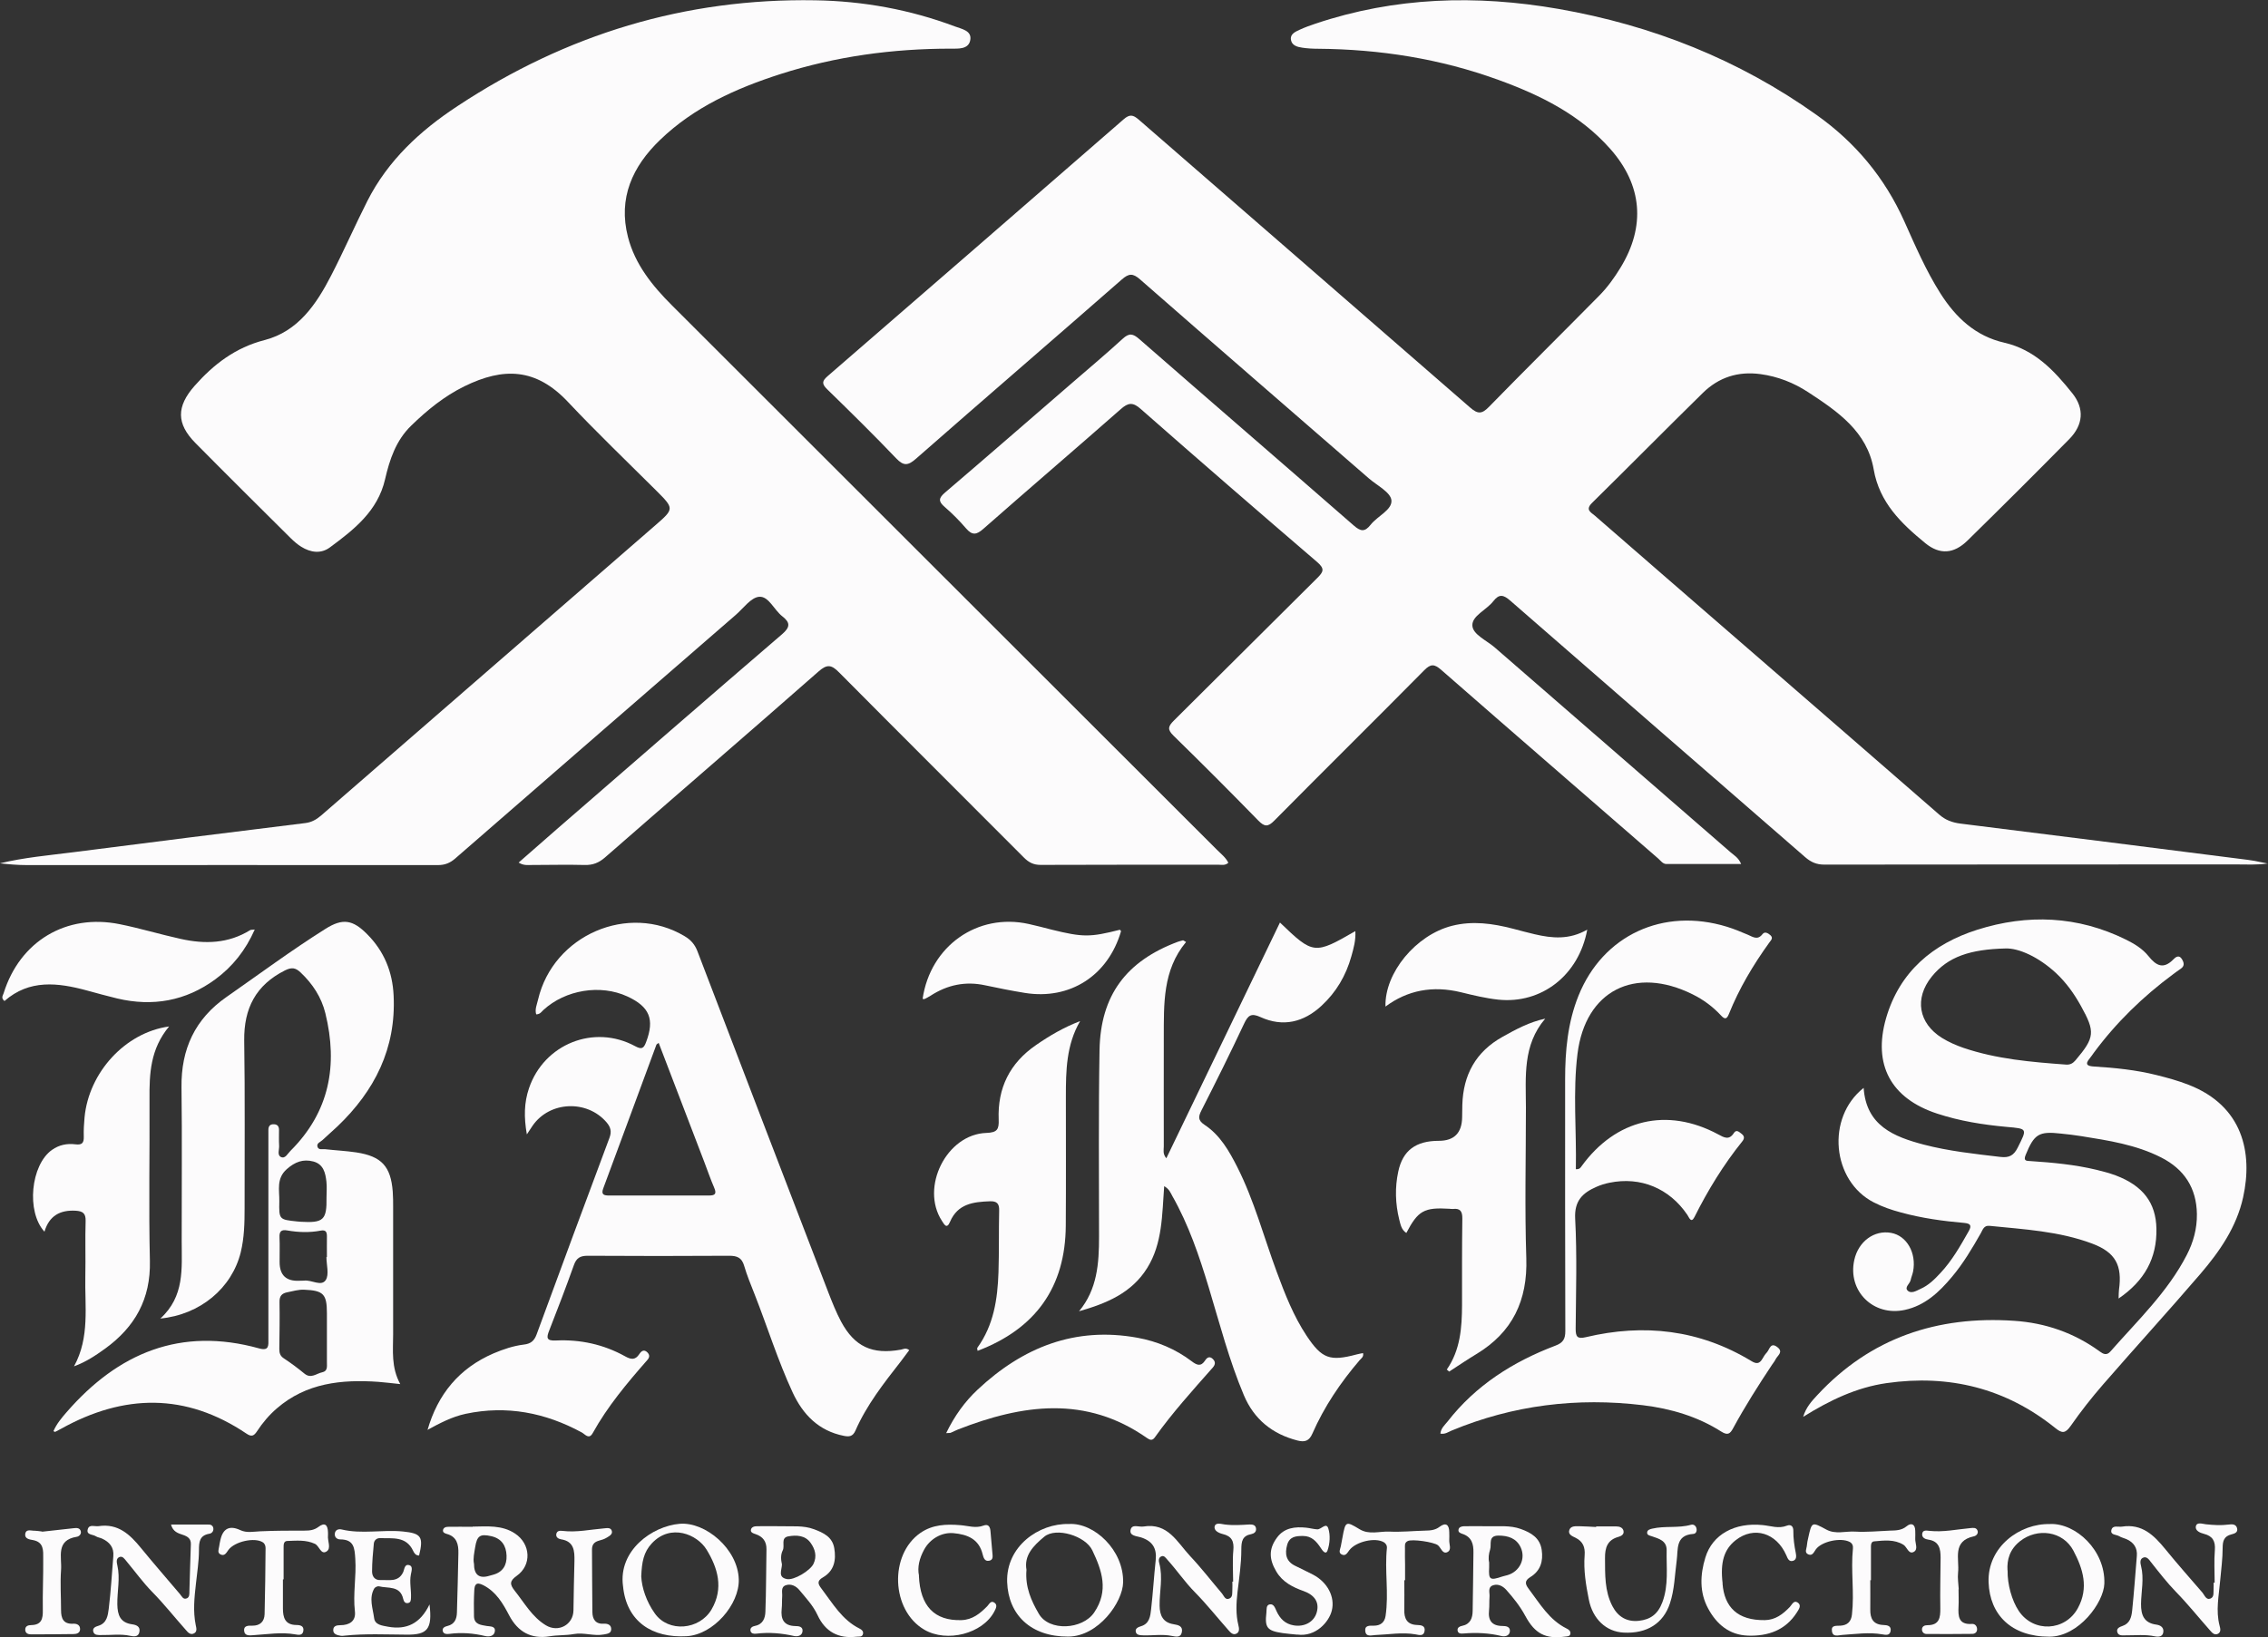
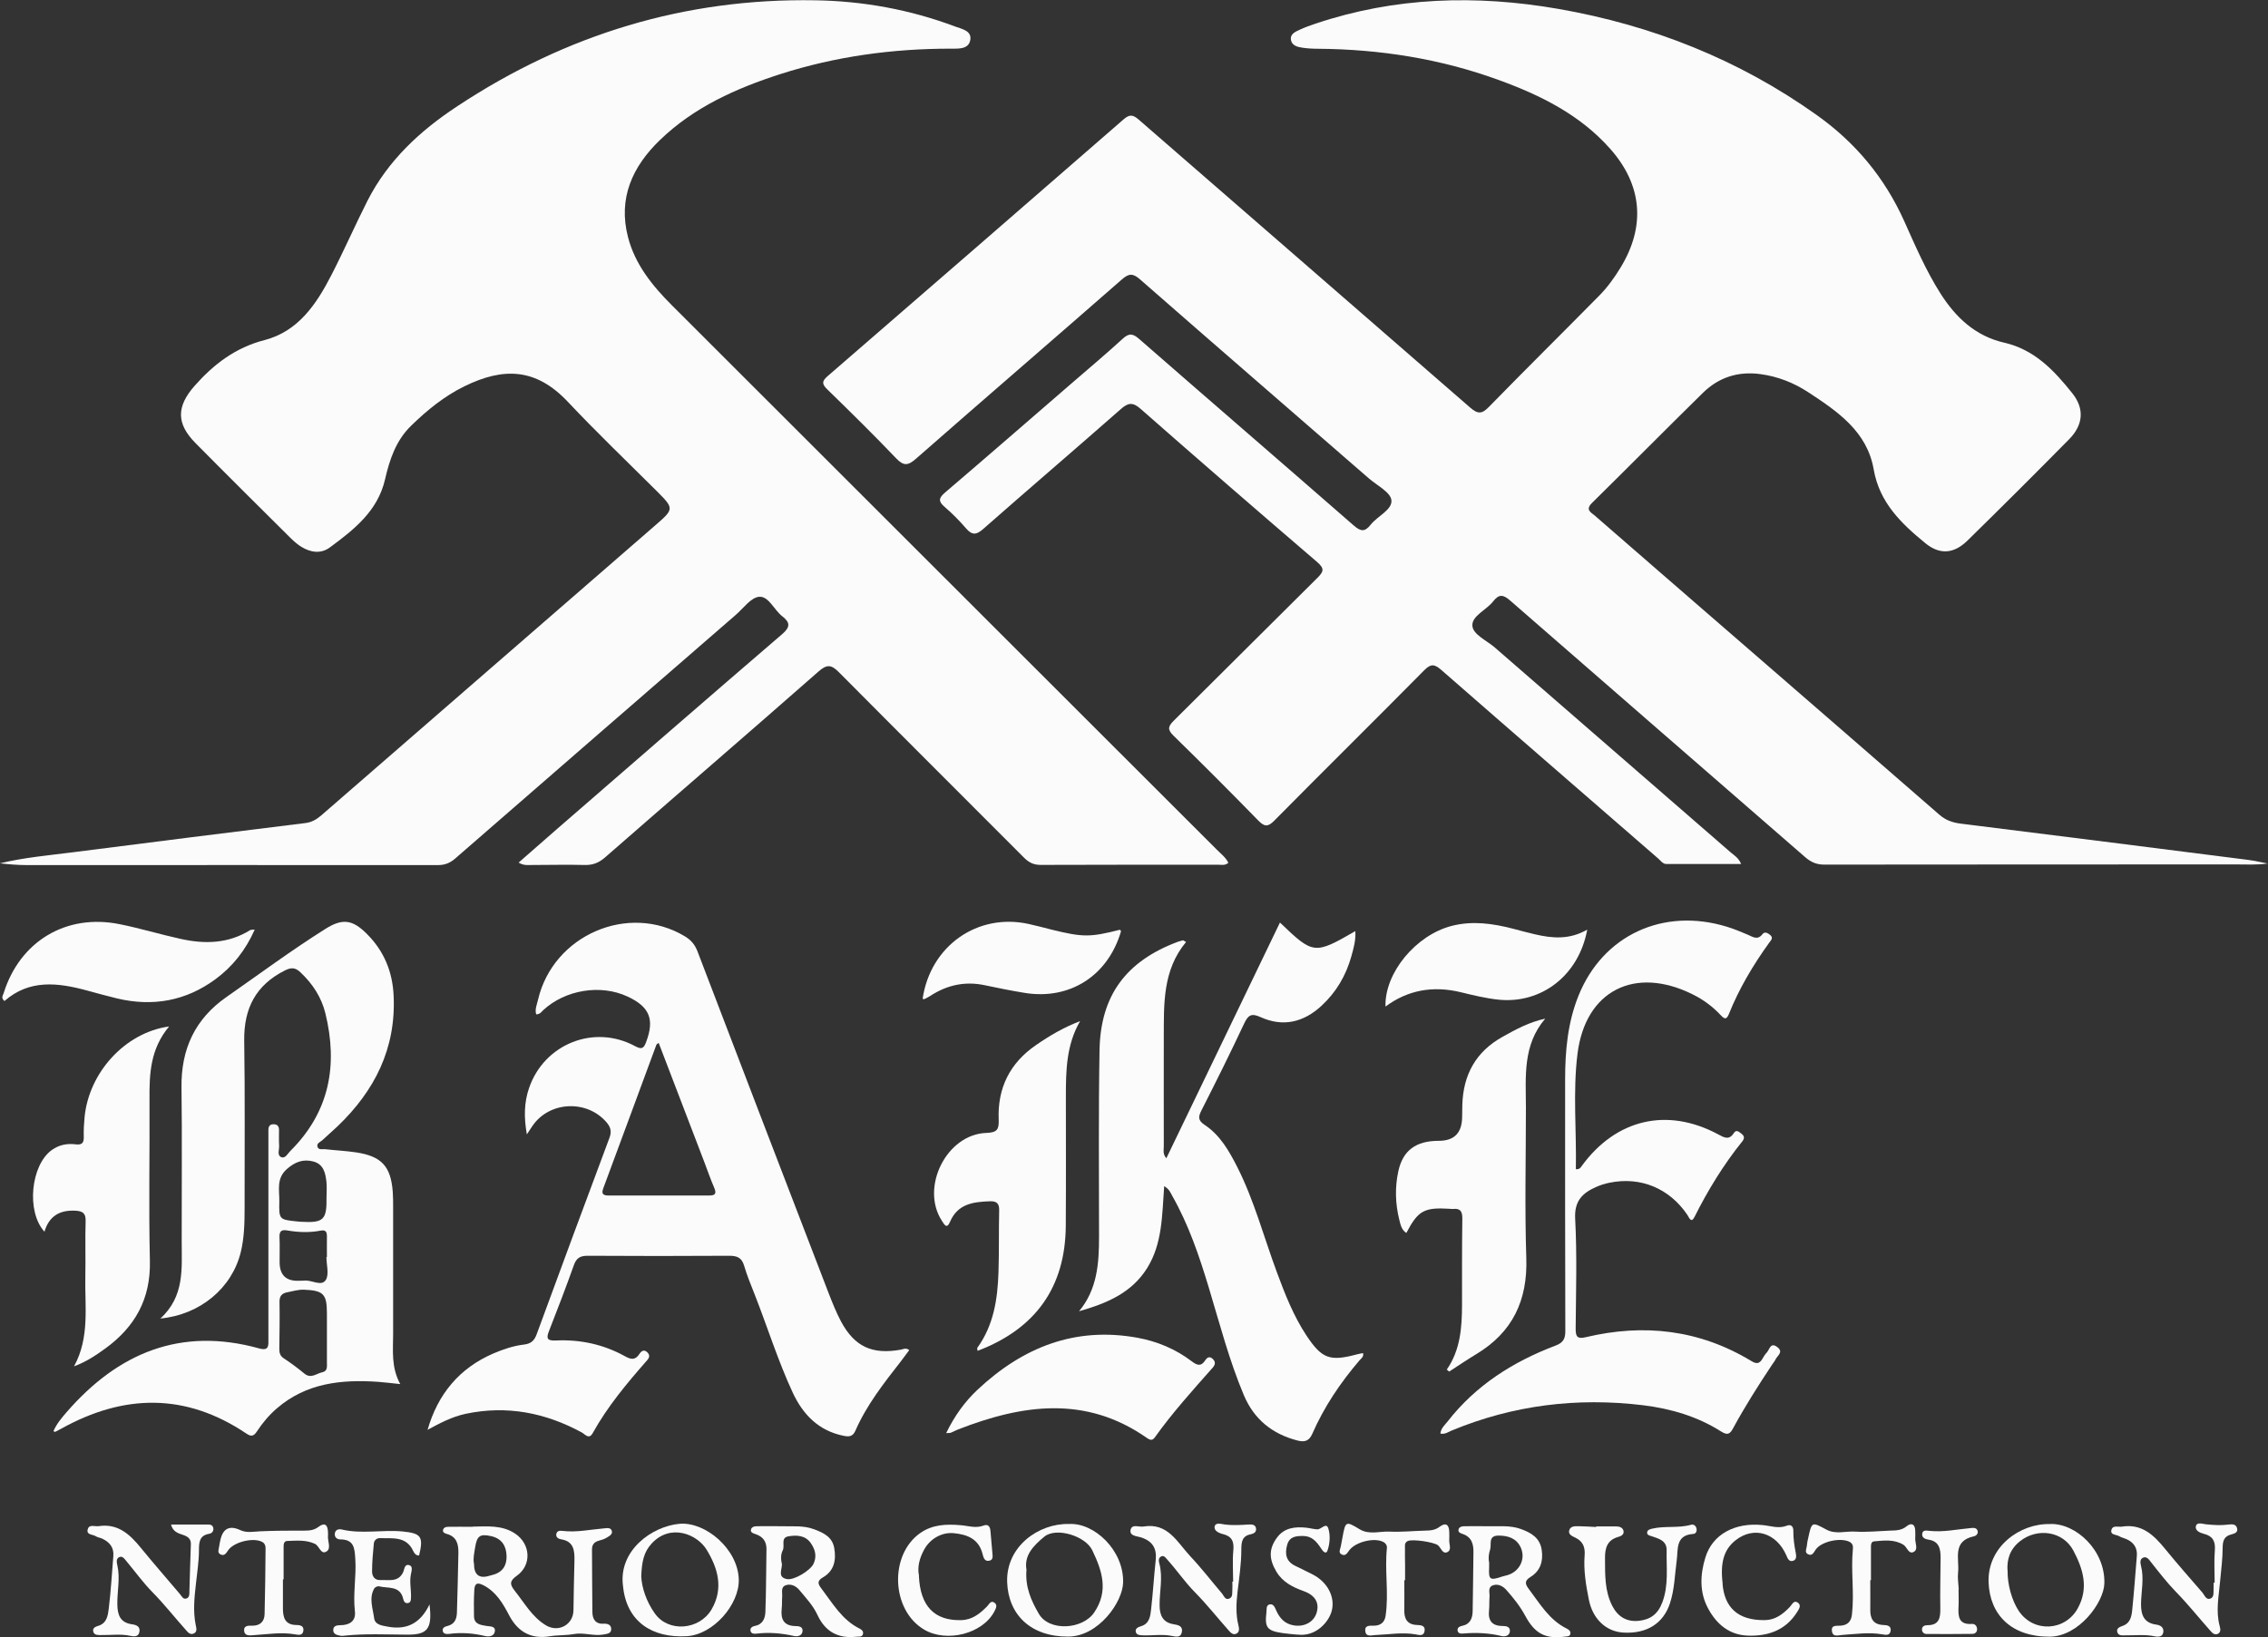
<svg xmlns="http://www.w3.org/2000/svg" id="Layer_2" viewBox="0 0 232.55 167.92">
  <rect x="0" y="0" width="232.55" height="167.92" fill="#333333" stroke="none" />
  <defs>
    <style>.cls-1{fill:#fcfbfc;stroke-width:0px;}</style>
  </defs>
  <g id="Layer_1-2">
    <path class="cls-1" d="m232.55,88.56c-1.11.17-2.22.1-3.33.1-14.06.01-28.12,0-42.17.02-.79,0-1.36-.25-1.95-.76-10.08-8.78-20.17-17.52-30.24-26.31-.7-.61-1.14-.72-1.74.05-.69.9-2.21,1.5-2.15,2.51.05.92,1.48,1.52,2.31,2.25,8.05,7,16.12,14,24.17,21,.36.31.81.55,1.08,1.2-2.64,0-5.15,0-7.66,0-.37,0-.59-.34-.84-.56-7.42-6.45-14.85-12.88-22.25-19.35-.7-.61-1.07-.65-1.75.04-5.1,5.16-10.27,10.26-15.37,15.42-.65.66-1,.64-1.63,0-2.87-2.94-5.77-5.85-8.71-8.72-.65-.64-.54-.96.04-1.54,4.91-4.86,9.79-9.76,14.7-14.62.65-.64.79-.96,0-1.64-6.06-5.2-12.1-10.43-18.09-15.7-.82-.73-1.3-.66-2.07.03-4.67,4.11-9.4,8.15-14.07,12.26-.7.62-1.14.69-1.77-.04-.67-.78-1.41-1.53-2.19-2.2-.68-.58-.63-.92.04-1.49,4.38-3.74,8.72-7.52,13.08-11.29,1.71-1.48,3.45-2.94,5.12-4.47.67-.62,1.06-.54,1.71.03,7.32,6.39,14.67,12.73,21.99,19.12.71.62,1.13.68,1.73-.08.7-.89,2.23-1.53,2.13-2.51-.08-.82-1.48-1.52-2.31-2.24-7.82-6.8-15.66-13.58-23.46-20.41-.74-.65-1.15-.63-1.88.01-7.02,6.15-14.09,12.23-21.1,18.38-.81.71-1.26.77-2.03-.04-2.31-2.42-4.69-4.76-7.08-7.09-.57-.56-.52-.84.05-1.34,10.13-8.77,20.25-17.55,30.36-26.35.61-.53.96-.46,1.53.03,11.32,9.85,22.67,19.68,33.99,29.54.78.68,1.2.68,1.92-.06,3.73-3.82,7.52-7.57,11.27-11.37.87-.87,1.59-1.87,2.23-2.92,2.59-4.24,2.24-8.47-1.06-12.19-3.1-3.5-7.15-5.5-11.44-7.06-5.98-2.18-12.17-3.15-18.52-3.2-.54,0-1.08-.03-1.61-.11-.5-.07-1.06-.22-1.16-.79-.11-.61.44-.84.89-1.05.52-.24,1.07-.44,1.61-.62,8.17-2.75,16.5-2.98,24.91-1.52,9.63,1.68,18.51,5.2,26.5,10.89,3.98,2.83,6.97,6.43,8.97,10.88,1.13,2.52,2.22,5.06,3.71,7.41,1.58,2.49,3.61,4.39,6.56,5.06,3.1.71,5.12,2.87,6.97,5.19,1.26,1.58,1.11,3.24-.31,4.69-3.45,3.5-6.93,6.97-10.44,10.41-1.4,1.37-2.84,1.49-4.34.26-2.45-2.01-4.69-4.15-5.28-7.55-.67-3.89-3.7-5.95-6.71-7.92-1.48-.97-3.12-1.62-4.91-1.86-2.31-.31-4.28.34-5.9,1.93-3.81,3.74-7.56,7.54-11.36,11.28-.72.71-.12.96.29,1.31,4.95,4.31,9.91,8.61,14.87,12.91,6.81,5.91,13.64,11.82,20.44,17.75.64.56,1.32.81,2.16.92,9.83,1.22,19.65,2.47,29.48,3.72.7.09,1.4.26,2.1.39Z" />
    <path class="cls-1" d="m125.95,88.49c-.34.31-.71.2-1.04.2-6.07,0-12.14,0-18.21.02-.72,0-1.21-.25-1.7-.74-6.32-6.34-12.66-12.65-18.96-19-.78-.79-1.23-.88-2.12-.09-7.27,6.39-14.6,12.7-21.89,19.07-.62.54-1.24.79-2.07.77-1.8-.05-3.61,0-5.42,0-.4,0-.84.08-1.36-.25,1.35-1.18,2.64-2.32,3.93-3.44,7.69-6.67,15.36-13.35,23.08-19.98.86-.74.84-1.2.02-1.84-.84-.65-1.39-2.07-2.36-2-.84.06-1.62,1.17-2.4,1.85-9.6,8.33-19.2,16.66-28.78,25-.52.45-1.05.67-1.76.67-14.06-.01-28.12,0-42.17,0-.92,0-1.83-.08-2.75-.18,2.48-.6,5.01-.82,7.53-1.14,7.92-1.02,15.85-2.01,23.78-2.99.65-.08,1.14-.36,1.62-.77,11.42-9.92,22.84-19.84,34.26-29.76,1.97-1.71,1.96-1.72.08-3.6-3.02-3.01-6.1-5.96-9.02-9.06-3.28-3.49-6.61-3.58-10.64-1.6-2.05,1.01-3.81,2.44-5.44,4.03-1.56,1.51-2.21,3.47-2.68,5.51-.75,3.25-3.18,5.15-5.66,6.98-.92.68-1.98.52-2.93-.07-.39-.24-.74-.55-1.07-.87-3.27-3.25-6.54-6.49-9.78-9.77-1.97-1.99-1.95-3.74-.1-5.85,1.97-2.23,4.2-3.94,7.19-4.71,3.43-.89,5.3-3.66,6.82-6.61,1.3-2.52,2.44-5.13,3.72-7.66,2.11-4.16,5.42-7.22,9.26-9.74C58.06,3.52,70.26-.2,83.6.03c4.91.08,9.7.95,14.31,2.68.68.26,1.74.42,1.58,1.38-.16.99-1.24.9-2.01.9-5.95,0-11.79.79-17.47,2.61-4.53,1.46-8.83,3.38-12.32,6.74-2.84,2.73-4.33,5.98-3.3,9.97.72,2.8,2.49,4.99,4.49,6.99,14.61,14.6,29.22,29.2,43.83,43.8,4.02,4.02,8.04,8.03,12.06,12.05.42.42.91.79,1.18,1.34Z" />
-     <path class="cls-1" d="m217.23,133.16c.02-.43.01-.65.04-.87.35-2.51-.35-3.84-2.75-4.74-3.38-1.27-6.97-1.46-10.52-1.82-.58-.06-.69.38-.89.74-.89,1.57-1.81,3.12-2.98,4.51-1.3,1.55-2.75,2.92-4.81,3.37-3.23.71-5.9-1.94-5.19-5.12.42-1.9,2.04-3.09,3.77-2.78,1.61.29,2.62,2.05,2.26,3.96-.06.3-.19.59-.25.88-.08.39-.68.75-.29,1.1.36.33.88,0,1.29-.19.83-.36,1.46-.99,2.06-1.64,1.19-1.27,2.04-2.78,2.89-4.28.34-.59.18-.79-.47-.85-2.18-.19-4.35-.49-6.47-1.07-.97-.26-1.91-.58-2.8-1.04-4.28-2.2-4.91-8.68-1.03-11.74.26,3.88,3.09,5.01,6.17,5.82,2.57.67,5.21.95,7.84,1.26.91.11,1.38-.14,1.79-.96.98-1.96,1.02-1.93-1.15-2.12-2.41-.22-4.8-.6-7.11-1.36-4.73-1.55-6.62-5-5.24-9.79,1.38-4.77,4.81-7.63,9.35-9.07,5.15-1.63,10.3-1.43,15.24,1.01.87.43,1.71.94,2.31,1.69.8,1,1.54,1.39,2.57.33.21-.22.57-.5.86-.02.22.36.31.71-.13,1-.26.17-.5.36-.75.54-3.11,2.3-5.85,4.96-8.15,8.07-.14.19-.26.38-.41.56-.55.65-.24.81.44.85,2.15.13,4.29.35,6.38.87,1.12.28,2.23.58,3.3,1,5.59,2.17,6.6,7,5.6,11.54-.67,3.05-2.41,5.56-4.39,7.87-3.27,3.81-6.66,7.52-9.96,11.32-1.18,1.36-2.3,2.78-3.33,4.26-.55.78-.88.79-1.59.21-5.07-4.08-10.89-5.51-17.28-4.6-3.08.44-5.84,1.76-8.56,3.46.28-.96.87-1.61,1.46-2.24,5.45-5.87,12.3-8.14,20.16-7.61,3.2.21,6.16,1.23,8.78,3.14.37.27.71.45,1.1.01,2.78-3.17,5.87-6.09,7.83-9.9.68-1.31,1.06-2.71,1.04-4.2-.04-2.68-1.3-4.6-3.66-5.8-2.57-1.31-5.39-1.74-8.2-2.19-.68-.11-1.37-.19-2.06-.26-2.29-.26-2.76.04-3.64,2.19-.27.66.13.6.52.63,2.26.15,4.52.36,6.73.89.67.16,1.34.34,1.99.58,2.78,1.05,4.12,2.8,4.17,5.46.06,3.03-1.22,5.35-3.87,7.16Zm-11.58-35.88c-3.63.09-5.91.83-7.58,2.89-1.8,2.23-1.36,4.79,1.06,6.29.68.42,1.43.75,2.18,1.01,3.41,1.16,6.97,1.46,10.53,1.72.43.03.71-.13.98-.45,1.97-2.33,2.03-2.9.55-5.56-.69-1.25-1.51-2.4-2.56-3.38-1.76-1.63-3.8-2.57-5.18-2.52Z" />
    <path class="cls-1" d="m43.83,146.69c1.05-3.68,3.25-6.36,6.78-7.88.99-.42,2.02-.77,3.09-.9.7-.08,1.07-.36,1.32-1.04,2.47-6.74,4.97-13.47,7.48-20.19.23-.63.11-1.08-.31-1.57-2.01-2.34-5.84-2.17-7.58.35-.15.22-.29.44-.59.89-.31-1.78-.28-3.26.22-4.73,1.54-4.54,6.66-6.6,10.88-4.32.67.36.88.25,1.13-.42.88-2.33.37-3.62-1.93-4.68-2.75-1.27-6.35-.68-8.6,1.39-.19.17-.32.44-.74.45-.16-.52.08-1.02.19-1.51,1.55-6.63,9.28-9.96,15.04-6.5.62.37,1.03.83,1.3,1.53,4.46,11.69,8.95,23.36,13.44,35.04.39,1,.79,2.01,1.29,2.95,1.39,2.58,3.2,3.41,6.13,2.88.25-.04.5-.24.86.05-.29.38-.57.77-.86,1.15-1.75,2.24-3.51,4.48-4.66,7.11-.27.61-.65.64-1.19.53-2.57-.51-4.19-2.18-5.24-4.44-1.52-3.28-2.59-6.73-3.91-10.09-.38-.96-.78-1.93-1.07-2.92-.24-.82-.71-1.02-1.52-1.02-4.84.03-9.68.03-14.52,0-.78,0-1.16.23-1.42.97-.8,2.24-1.65,4.46-2.52,6.68-.3.75-.31,1.09.68,1.04,2.5-.12,4.89.4,7.09,1.62.59.33,1.04.42,1.46-.22.2-.31.48-.54.84-.17.27.28.2.54-.04.8-2.05,2.34-4.05,4.72-5.57,7.46-.39.71-.78.13-1.13-.06-3.74-2.03-7.69-2.8-11.9-1.91-1.41.3-2.65.96-3.94,1.66Zm23.72-39.73c-.18.13-.23.15-.24.18-1.82,4.92-3.63,9.84-5.46,14.76-.23.62.07.72.59.72,3.41,0,6.82-.01,10.23,0,.63,0,.84-.15.56-.8-.38-.88-.69-1.79-1.03-2.68-1.54-4.04-3.09-8.08-4.66-12.17Z" />
    <path class="cls-1" d="m16.43,135.25c2.52-2.29,2.2-5.15,2.2-7.95-.01-5.26.05-10.52-.02-15.78-.05-3.91,1.38-7.01,4.61-9.26,3.37-2.35,6.67-4.8,10.15-6.99,1.76-1.11,2.8-.95,4.28.55,1.73,1.74,2.6,3.85,2.71,6.3.26,5.41-1.94,9.76-5.76,13.41-.5.48-1.03.92-1.53,1.4-.21.2-.62.31-.52.68.11.38.52.23.79.26,1.07.12,2.15.17,3.21.33,2.58.4,3.52,1.43,3.72,4.02.04.54.04,1.07.04,1.61,0,4.34,0,8.68,0,13.01,0,1.67-.22,3.38.73,5.12-.89-.09-1.57-.18-2.25-.23-3.77-.26-7.38.11-10.4,2.72-.79.68-1.46,1.47-2.03,2.34-.31.47-.55.62-1.09.25-6.22-4.19-12.57-4.08-19-.5-.2.11-.4.21-.61.32-.02.01-.07-.02-.18-.07.32-.75.84-1.36,1.35-1.95,5.28-6.08,11.7-8.77,19.74-6.54,1.06.3.95-.35.95-.98,0-6.87,0-13.74,0-20.62,0-.27,0-.54,0-.81,0-.35.14-.59.54-.58.38,0,.55.21.55.58,0,.54-.02,1.08.01,1.61.03.4-.23.97.19,1.17.44.21.69-.36.97-.63,4.01-3.99,4.89-8.79,3.58-14.12-.4-1.63-1.3-3.01-2.54-4.18-.52-.49-.91-.55-1.6-.21-2.99,1.5-4.22,3.89-4.18,7.19.09,5.72.03,11.44.04,17.16,0,1.54-.03,3.07-.4,4.58-.91,3.65-4.14,6.39-8.27,6.78Zm17.09,1.52c0-.69,0-1.38,0-2.07,0-1.97-.35-2.34-2.35-2.42-.58-.02-1.13.15-1.69.26-.58.11-.83.38-.82,1,.03,1.61,0,3.21-.02,4.82,0,.41.08.71.46.96.73.48,1.44,1.01,2.12,1.57.68.55,1.23-.02,1.82-.14.57-.12.48-.6.48-1.02,0-1,0-1.99,0-2.99Zm-.04-13.96c0-.54.05-1.08-.01-1.61-.1-.9-.3-1.79-1.34-2.07-1.05-.28-1.89.05-2.72.78-1.1.97-.75,2.17-.77,3.3-.04,1.88-.01,1.88,1.83,2.07.11.01.23.02.34.03,2.36.14,2.71-.17,2.67-2.51Zm-.01,6.12s.03,0,.05,0c0-.69-.01-1.38,0-2.07.01-.46-.08-.75-.64-.64-1.14.22-2.3.18-3.43-.02-.63-.11-.82.12-.79.72.04.84,0,1.69.01,2.53q0,2.02,2.04,1.91c.15,0,.31,0,.46-.01.77-.11,1.77.64,2.23-.06.37-.57.07-1.56.07-2.36Z" />
    <path class="cls-1" d="m121.61,96.62c-2.41,2.9-2.27,6.36-2.28,9.79-.01,3.72,0,7.45,0,11.17,0,.36-.13.76.26,1.22,1.98-4.1,3.91-8.12,5.85-12.14,1.93-4,3.86-8,5.8-12.04,3.42,3.29,3.54,3.3,7.73.88.06.94-.18,1.77-.41,2.59-.55,1.97-1.55,3.67-3.05,5.06-1.83,1.7-3.95,2.22-6.26,1.17-.96-.44-1.28-.19-1.69.68-1.4,2.99-2.87,5.94-4.37,8.89-.33.65-.37,1.02.32,1.48,1.59,1.05,2.51,2.67,3.35,4.32,1.74,3.44,2.72,7.17,4.05,10.76.84,2.27,1.72,4.53,3.06,6.55,1.57,2.36,2.39,2.65,5.13,1.92.21-.06.43-.09.66-.14.09.4-.19.54-.35.73-1.96,2.29-3.63,4.76-4.84,7.52-.33.76-.77.91-1.52.72-2.59-.66-4.47-2.18-5.51-4.65-1.51-3.58-2.48-7.34-3.6-11.05-.98-3.24-2.06-6.43-3.74-9.39-.18-.32-.3-.7-.83-1-.22,2.95-.17,5.87-1.74,8.39-1.6,2.58-4.19,3.64-6.99,4.44,1.88-2.26,2.05-4.93,2.05-7.65,0-6.37-.06-12.75.05-19.12.1-5.64,2.74-9.15,8.04-11.13.17-.06.36-.1.53-.15.09.05.17.1.26.15Z" />
    <path class="cls-1" d="m161.54,119.92c.44.03.52-.16.63-.31,3.51-4.83,8.76-6.07,13.99-3.27.63.34,1.13.64,1.63-.14.25-.38.52-.11.77.08.31.23.33.48.09.78-1.93,2.4-3.53,5.01-4.91,7.77-.35.69-.56.01-.73-.23-1.84-2.72-4.8-3.95-7.99-3.29-.45.09-.9.23-1.31.41-1.42.62-2.3,1.42-2.2,3.28.2,3.75.08,7.52.05,11.28,0,.81.16,1.08,1.04.87,5.97-1.42,11.67-.77,16.98,2.45.51.31.82.29,1.12-.22.13-.23.28-.47.46-.66.29-.31.37-1.1,1.08-.55.66.5.01.86-.18,1.25-.1.21-.25.38-.38.58-1.4,2.11-2.76,4.25-3.97,6.48-.32.6-.57.76-1.22.35-2.44-1.55-5.16-2.35-8.01-2.7-6.77-.82-13.33-.02-19.64,2.6-.34.14-.66.4-1.15.31.05-.54.44-.87.73-1.23,2.89-3.72,6.71-6.14,11.06-7.79.8-.3,1.02-.69,1.02-1.5-.03-8.6-.02-17.2-.02-25.8,0-2.94.26-5.83,1.37-8.59,2.5-6.21,8.68-9.08,15.21-7.08.73.22,1.44.52,2.15.82.52.22,1,.6,1.51-.06.24-.31.58-.09.81.11.34.31.02.55-.14.79-1.64,2.28-3.07,4.68-4.12,7.3-.21.52-.41.57-.79.16-.84-.91-1.82-1.64-2.94-2.19-5.91-2.93-10.98-.39-11.79,6.1-.49,3.92-.09,7.89-.17,11.86Z" />
    <path class="cls-1" d="m148.34,140.48c1.4-2.01,1.56-4.3,1.57-6.62,0-2.96-.01-5.91.03-8.87.01-.75-.22-1.08-.97-.99-.11.01-.23-.01-.34-.02-2.61-.16-3.23.19-4.43,2.48-.51-.32-.6-.88-.73-1.38-.4-1.62-.45-3.28-.1-4.91.46-2.18,1.81-3.16,4.16-3.16q2.36,0,2.39-2.42c0-.42.01-.84.02-1.27.09-3.08,1.38-5.45,4.13-6.98,1.36-.76,2.73-1.51,4.37-1.86-2.33,2.72-1.99,5.96-1.98,9.13,0,5.15-.13,10.3.04,15.44.14,4.33-1.41,7.6-5.13,9.84-.94.57-1.86,1.19-2.78,1.79-.08-.07-.15-.14-.23-.2Z" />
    <path class="cls-1" d="m110.74,104.75c-1.41,2.43-1.45,5.07-1.45,7.73,0,4.41.02,8.83-.01,13.24-.04,6.27-3.07,10.56-9.04,12.83-.01-.11-.07-.25-.03-.31,1.68-2.32,2.08-5,2.17-7.75.07-2.11.02-4.22.07-6.33.02-.7-.23-.97-.93-.95-1.71.06-3.32.25-4.11,2.11-.34.81-.61.23-.83-.1-2.24-3.44.48-8.89,4.56-9.02,1.11-.04,1.3-.36,1.26-1.37-.13-3.23,1.14-5.8,3.84-7.65,1.39-.96,2.84-1.81,4.49-2.44Z" />
    <path class="cls-1" d="m17.34,105.28c-1.93,2.31-2.03,4.85-2.01,7.46.03,5.53-.09,11.05.04,16.58.09,3.91-1.53,6.79-4.6,9.01-.98.71-1.98,1.37-3.18,1.81,1.64-2.98,1.09-6.17,1.16-9.28.04-1.88-.03-3.76.03-5.64.02-.77-.29-.99-.99-1.04-1.62-.1-2.75.51-3.23,2.15-1.89-2.06-1.4-6.86.77-8.39.73-.52,1.56-.68,2.41-.57.71.09.87-.18.85-.81-.02-.65.02-1.31.08-1.95.43-4.59,4.15-8.71,8.67-9.33Z" />
    <path class="cls-1" d="m97.02,146.98c.86-1.77,1.91-3.22,3.22-4.45,4.63-4.34,9.99-6.49,16.4-5.32,2.02.37,3.9,1.16,5.55,2.41.55.42.96.57,1.39-.1.18-.28.44-.45.76-.15.31.29.29.58.01.9-2.06,2.33-4.14,4.63-5.95,7.17-.24.33-.48.27-.78.06-6.28-4.41-12.8-3.46-19.4-.88-.25.1-.49.23-.73.33-.06.03-.15.02-.48.04Z" />
    <path class="cls-1" d="m26.12,95.34c-.94,2.13-2.28,3.81-4.05,5.11-3.03,2.22-6.41,2.82-10.05,1.96-1.04-.25-2.08-.54-3.11-.82-2.98-.81-5.9-1.16-8.45,1.08-.39-.31-.16-.57-.09-.79,1.66-5.34,6.42-8.2,11.9-7.09,2.1.42,4.16,1.05,6.26,1.51,2.47.55,4.88.49,7.12-.9.08-.05.21-.03.47-.06Z" />
    <path class="cls-1" d="m162.75,95.34c-.86,4.7-4.7,7.65-9.12,7.19-1.3-.14-2.57-.45-3.84-.76q-4.34-1.05-7.73,1.47c-.1-3.46,3.12-7.34,6.81-8.28,2.12-.54,4.19-.24,6.25.29.74.19,1.48.4,2.23.57,1.79.42,3.57.59,5.41-.48Z" />
    <path class="cls-1" d="m94.6,102.45c.79-5.43,5.63-8.84,10.88-7.68.79.17,1.56.38,2.35.58,3.21.79,3.94.79,7,.01.04.06.13.13.11.17-1.33,4.54-5.23,7.05-9.85,6.31-1.36-.22-2.72-.49-4.07-.78-2.03-.44-3.88-.05-5.61,1.07-.19.12-.4.23-.6.33-.06.03-.14,0-.21-.01Z" />
    <path class="cls-1" d="m48.46,156.58c1.49-.02,3.01-.18,4.35.71,1.6,1.06,1.74,3.23.17,4.34-.75.53-.71.88-.21,1.52,1,1.25,1.78,2.69,3.2,3.55,1.29.78,2.81-.06,2.83-1.53.02-1.68.06-3.37.1-5.05.02-1.05-.03-2.03-1.38-2.24-.25-.04-.54-.2-.48-.54.07-.36.39-.35.65-.32,1.43.17,2.83-.14,4.24-.26.29-.02.68-.12.8.25.11.36-.26.54-.5.69-.25.16-.55.25-.85.33-.48.14-.69.43-.68.92.02,2.13.01,4.26.04,6.4.01.74.33,1.25,1.2,1.19.36-.02.73.11.73.55,0,.46-.41.48-.75.55-1.03.2-2.04-.23-3.09-.04-.81.15-1.65.09-2.48.23-1.86.3-3.24-.42-4.15-2.16-.63-1.2-1.32-2.4-2.64-3.08-.76-.39-.9-.03-.93.53-.05.88-.05,1.77-.03,2.65.02.85.69.89,1.3,1,.36.06.91,0,.84.54-.06.52-.6.59-1.01.49-1.21-.29-2.42-.38-3.65-.22-.25.03-.6.04-.68-.28-.09-.34.23-.47.48-.53.74-.18.95-.72.97-1.38.06-2.03.11-4.06.15-6.08.02-.89-.15-1.7-1.19-1.98-.18-.05-.41-.14-.39-.36.02-.27.28-.37.5-.37.84-.02,1.68,0,2.53,0Zm.14,3.77q-.01,1.78,1.62,1.26c.11-.03.22-.06.33-.09,1.01-.27,1.43-.99,1.39-1.97-.04-1.02-.51-1.75-1.57-1.99-1.15-.26-1.46-.04-1.65,1.14-.09.57-.22,1.13-.13,1.64Z" />
    <path class="cls-1" d="m126.44,162.22c0-1.07-.08-2.15.02-3.2.09-.93-.16-1.46-1.09-1.68-.4-.1-.94-.35-.82-.8.11-.42.68-.22,1.03-.18.85.11,1.68.05,2.53,0,.32-.01.65.04.68.44.03.32-.2.49-.49.55-.92.17-1.02.74-1.02,1.59,0,1.45-.22,2.9-.39,4.34-.13,1.15-.19,2.28.09,3.42.07.28.14.66-.17.84-.38.22-.65-.11-.87-.36-1.14-1.29-2.22-2.65-3.42-3.87-1.03-1.04-1.84-2.25-2.81-3.32-.17-.18-.34-.5-.65-.35-.29.13-.26.48-.19.71.39,1.45.01,2.89.03,4.34.01,1,.35,1.73,1.43,1.9.49.08.98.19.85.82-.12.6-.63.45-1.03.38-.99-.2-1.99-.02-2.98-.06-.3-.01-.68-.03-.72-.41-.04-.31.27-.44.53-.52.89-.26.97-1.04,1.05-1.75.19-1.67.29-3.36.47-5.03.13-1.22-.33-1.96-1.52-2.34-.39-.13-1.21-.13-1.05-.79.15-.61.86-.24,1.32-.32,2.5-.42,3.46,1.62,4.78,3.03,1.15,1.22,2.18,2.56,3.27,3.84.2.24.33.72.77.51.36-.17.26-.6.29-.93.02-.27,0-.54,0-.8.03,0,.06,0,.09,0Z" />
    <path class="cls-1" d="m17.55,156.37c1.33,0,2.61-.01,3.89,0,.24,0,.44.17.44.45,0,.26-.17.45-.41.49-1.01.17-1.07.83-1.07,1.7,0,1.14-.19,2.29-.31,3.43-.16,1.41-.31,2.82-.02,4.24.06.28.17.66-.16.84-.39.22-.66-.11-.87-.36-1.15-1.29-2.22-2.65-3.43-3.88-.97-.99-1.77-2.11-2.65-3.16-.18-.21-.39-.57-.74-.41-.34.16-.25.56-.19.83.31,1.34-.02,2.68,0,4.01.02,1.11.3,1.88,1.52,2.05.45.06.86.24.74.8-.11.51-.56.46-.94.38-.99-.22-1.99-.06-2.99-.08-.3,0-.68.03-.79-.33-.12-.4.23-.53.52-.62.88-.27.97-1.07,1.06-1.75.22-1.79.32-3.59.47-5.39.08-.9-.39-1.45-1.15-1.8-.21-.1-.46-.12-.64-.24-.31-.21-1.01-.12-.83-.73.15-.53.72-.25,1.11-.31,2-.3,3.22.86,4.35,2.25,1.31,1.6,2.67,3.16,4,4.73.19.23.33.59.71.42.27-.12.25-.46.25-.72.05-1.61.09-3.22.15-4.82.02-.58-.33-.8-.8-.96-.5-.17-1.04-.31-1.24-1.08Z" />
    <path class="cls-1" d="m80.05,156.54c1.15.04,2.31-.11,3.42.31.96.36,1.87.78,2.07,1.93.21,1.22,0,2.33-1.15,3-.65.37-.52.69-.16,1.16,1.15,1.51,2.11,3.21,3.91,4.1.21.1.41.28.35.54-.08.36-.41.26-.66.29-1.86.22-3.21-.5-4-2.21-.46-.99-1.2-1.77-1.88-2.59-.32-.38-.82-.65-1.34-.49-.6.18-.37.75-.41,1.18-.03.42,0,.84-.05,1.26-.11,1.05.21,1.73,1.39,1.76.34,0,.78.04.75.5-.03.49-.49.6-.87.52-1.28-.29-2.57-.4-3.88-.24-.22.03-.51,0-.58-.26-.09-.34.2-.49.46-.54.81-.16,1.04-.8,1.06-1.45.08-2.13.07-4.27.11-6.41.01-.8-.37-1.3-1.12-1.55-.22-.07-.51-.16-.48-.42.04-.31.35-.39.62-.39.8-.02,1.61,0,2.41,0Zm.13,3.89c-.01.61-.46,1.34.5,1.53.73.15,2.4-.87,2.73-1.56.38-.79.16-1.52-.29-2.15-.56-.79-1.46-.82-2.3-.67-.8.15-.32.96-.56,1.43-.23.46-.19.96-.09,1.41Z" />
    <path class="cls-1" d="m152.51,156.54c1.15.03,2.31-.12,3.42.28,1.05.38,1.97.9,2.15,2.15.17,1.16-.13,2.15-1.16,2.78-.6.37-.56.7-.19,1.19,1.15,1.52,2.11,3.21,3.92,4.1.21.1.41.26.37.53-.05.29-.33.26-.55.29-1.99.27-3.08-.29-4.06-2.1-.53-.99-1.22-1.86-1.96-2.69-.33-.37-.82-.65-1.34-.48-.61.2-.34.77-.38,1.19-.04.46,0,.92-.05,1.38-.12,1.06.31,1.61,1.39,1.61.36,0,.77.07.75.52-.03.49-.49.6-.87.51-1.28-.31-2.57-.37-3.88-.26-.24.02-.59.04-.62-.34-.02-.28.24-.4.46-.44.85-.17,1.08-.79,1.09-1.53.04-1.99.05-3.99.08-5.98.02-.87-.17-1.6-1.11-1.92-.21-.07-.48-.16-.42-.45.05-.26.32-.33.55-.34.8-.02,1.61,0,2.41,0Zm.18,3.71c0,.2,0,.35,0,.51-.07,1.27.08,1.37,1.34.94.18-.06.37-.09.56-.15,1.23-.37,1.87-1.67,1.34-2.83-.44-.95-1.3-1.22-2.28-1.22-1.1,0-.69.9-.86,1.43-.14.44-.2.9-.1,1.32Z" />
    <path class="cls-1" d="m227.08,162.31c0-1.11-.07-2.22.02-3.31.07-.92-.21-1.45-1.12-1.68-.4-.1-.94-.33-.82-.8.11-.43.67-.22,1.03-.18.77.08,1.53.13,2.3.03.34-.04.75-.08.88.34.14.46-.23.58-.58.67-.73.18-.89.65-.89,1.37,0,1.11-.15,2.21-.25,3.32-.13,1.56-.48,3.11-.06,4.69.07.26.17.65-.19.82-.34.16-.59-.12-.78-.34-1.17-1.32-2.27-2.7-3.5-3.96-.94-.97-1.75-2.02-2.58-3.07-.19-.25-.44-.63-.83-.43-.32.16-.25.56-.18.83.33,1.3.02,2.6,0,3.89-.01,1.16.31,1.96,1.56,2.13.44.06.77.28.73.73-.04.52-.49.55-.88.47-.99-.21-1.99-.09-2.98-.1-.33,0-.77.08-.87-.36-.09-.38.28-.51.56-.61.75-.26.9-.92.97-1.56.19-1.87.33-3.74.48-5.61.07-.83-.32-1.4-1.07-1.73-.25-.11-.52-.16-.74-.3-.3-.18-.92-.1-.8-.63.13-.53.69-.29,1.09-.35,2.06-.32,3.28.89,4.44,2.31,1.23,1.51,2.52,2.97,3.8,4.45.23.27.38.81.85.61.39-.17.27-.67.3-1.05.02-.19,0-.38,0-.57.04,0,.08,0,.12,0Z" />
    <path class="cls-1" d="m109.61,156.31c2.58-.15,5.62,2.68,5.55,5.99-.04,2.03-2.53,5.54-5.62,5.56-3.87.02-6.15-2.26-6.27-5.58-.13-3.66,3.23-6.05,6.34-5.97Zm-4.36,4.7c-.15,1.78.5,3.19,1.26,4.5,1.06,1.85,4.49,1.63,5.68-.12,1.52-2.24.8-4.31-.19-6.38-.7-1.48-3.71-2.4-4.92-1.4-1.15.95-2.09,1.94-1.83,3.4Z" />
    <path class="cls-1" d="m210.21,156.31c2.65-.09,5.67,2.71,5.56,6.11-.06,1.95-2.62,5.44-5.63,5.45-3.91,0-6.12-2.25-6.24-5.58-.13-3.65,3.23-6.06,6.3-5.97Zm-4.36,4.76c-.03,1.43.44,3.1,1.14,4.15,1.51,2.27,4.77,2.09,6.06-.27,1.15-2.1.52-4.06-.45-5.9-1.07-2.03-3.71-2.37-5.47-.98-1.06.84-1.36,1.89-1.29,3Z" />
    <path class="cls-1" d="m63.88,162.67c-.49-3.64,2.98-6.14,5.81-6.38,2.64-.22,5.98,2.58,6.06,5.71.07,2.56-2.61,5.67-5.35,5.82-3.49.2-6.17-1.46-6.52-5.16Zm1.87-.98c.06,1.16.52,2.57,1.39,3.79,1.4,1.99,4.57,1.7,5.81-.39,1.29-2.2.63-4.3-.5-6.15-.97-1.58-3.68-2.71-5.61-.65-.85.91-1.03,1.91-1.09,3.4Z" />
    <path class="cls-1" d="m42.94,159.54c-.32,0-.48-.26-.58-.48-.72-1.53-2.13-1.25-3.4-1.3-.34-.01-.6.23-.63.56-.09.95-.18,1.9-.18,2.86,0,.49.27.91.85.88.84-.04,1.82.26,2.33-.79.15-.31.13-.9.66-.73.37.12.2.62.14.94-.16.81.05,1.6.01,2.41-.01.23-.02.49-.32.53-.29.05-.41-.17-.47-.4-.31-1.43-1.57-1.08-2.5-1.32-.14-.03-.41.1-.48.23-.56.99-.14,2.03-.01,3.03.09.71.83.77,1.45.89,1.87.33,3.28-.31,4.23-2.29.31,2.56-.23,3.12-2.35,3.1-2.1-.01-4.21-.12-6.32.1-.15.02-.31.04-.46.01-.35-.06-.75-.16-.74-.58,0-.4.31-.5.72-.5.92,0,1.62-.4,1.5-1.42-.21-1.8.16-3.58.04-5.38-.07-1.12-.13-1.99-1.54-2-.32,0-.6-.21-.56-.59.04-.39.37-.5.69-.43,2.09.5,4.2,0,6.3.21,1.87.19,2.12.53,1.65,2.47Z" />
-     <path class="cls-1" d="m163.65,156.56c.69,0,1.38,0,2.07,0,.32,0,.65.1.74.43.1.38-.22.56-.51.64-1.14.31-1.39,1.12-1.38,2.18.01,1.69-.05,3.37.76,4.93.58,1.11,1.5,1.63,2.71,1.5,1.19-.13,1.95-.68,2.41-1.9.66-1.76.4-3.55.44-5.32.02-1-.79-1.2-1.52-1.45-.21-.07-.51-.11-.48-.4.02-.25.29-.33.51-.38,1.31-.31,2.68-.03,3.99-.4.27-.08.53.11.57.44.03.26-.09.49-.35.5-1.84.13-1.53,1.59-1.69,2.73-.2,1.48-.22,2.97-.7,4.41-.67,2.02-2.34,3.11-4.74,2.98-1.8-.09-3.18-1.4-3.57-3.39-.3-1.5-.55-3.01-.43-4.55.06-.8-.16-1.41-.94-1.79-.3-.15-.81-.33-.62-.82.16-.41.64-.36,1.02-.36.57.01,1.15.05,1.72.08,0-.03,0-.06,0-.09Z" />
+     <path class="cls-1" d="m163.65,156.56c.69,0,1.38,0,2.07,0,.32,0,.65.1.74.43.1.38-.22.56-.51.64-1.14.31-1.39,1.12-1.38,2.18.01,1.69-.05,3.37.76,4.93.58,1.11,1.5,1.63,2.71,1.5,1.19-.13,1.95-.68,2.41-1.9.66-1.76.4-3.55.44-5.32.02-1-.79-1.2-1.52-1.45-.21-.07-.51-.11-.48-.4.02-.25.29-.33.51-.38,1.31-.31,2.68-.03,3.99-.4.27-.08.53.11.57.44.03.26-.09.49-.35.5-1.84.13-1.53,1.59-1.69,2.73-.2,1.48-.22,2.97-.7,4.41-.67,2.02-2.34,3.11-4.74,2.98-1.8-.09-3.18-1.4-3.57-3.39-.3-1.5-.55-3.01-.43-4.55.06-.8-.16-1.41-.94-1.79-.3-.15-.81-.33-.62-.82.16-.41.64-.36,1.02-.36.57.01,1.15.05,1.72.08,0-.03,0-.06,0-.09" />
    <path class="cls-1" d="m94.22,161.63c.13,3.12,1.61,4.62,4.35,4.54,1.14-.03,1.92-.68,2.66-1.43.2-.21.36-.61.72-.37.37.25.16.61,0,.92-1.19,2.27-4.86,3.22-7.18,1.86-3.4-1.99-3.62-7.69-.39-9.93,1.25-.86,2.65-.91,4.09-.79.79.06,1.57.35,2.38.04.5-.19.68.14.71.6.05.72.14,1.45.19,2.17.02.33.14.76-.34.84-.43.08-.56-.28-.65-.64-.37-1.58-1.55-2.06-2.99-2.19-1.2-.11-2.41.57-3.02,1.7-.47.87-.71,1.78-.52,2.66Z" />
    <path class="cls-1" d="m29.01,161.97c0,1,0,1.99,0,2.99,0,.94.21,1.69,1.36,1.71.4,0,.83.08.73.63-.09.47-.5.39-.84.33-1.42-.25-2.82-.01-4.23.08-.42.03-.95.12-1-.46-.05-.53.45-.52.84-.51.8.01,1.24-.43,1.26-1.18.06-2.26.08-4.52.1-6.77,0-.23-.07-.46-.28-.6-.84-.54-2.88-.09-3.53.78-.2.27-.37.66-.79.47-.38-.17-.2-.53-.16-.82.03-.23.08-.45.13-.68q.4-1.77,2.04-1c.66.31,1.34.15,2.03.12,1.53-.07,3.05-.07,4.58-.07.51,0,.96-.05,1.4-.38.67-.51.96-.19.98.55,0,.11.01.23,0,.34-.06.56.36,1.31-.15,1.63-.59.37-.73-.58-1.2-.79-.91-.42-1.87-.32-2.82-.29-.4.01-.38.41-.38.72,0,1.07,0,2.14,0,3.22-.02,0-.05,0-.07,0Z" />
    <path class="cls-1" d="m143.99,162.08c0,1,.02,1.99,0,2.99-.03.95.28,1.57,1.33,1.6.4.01.84.07.75.62-.09.56-.56.41-.93.34-1.38-.24-2.75.02-4.12.07-.4.02-.95.22-1.03-.39-.08-.63.45-.57.88-.57.66,0,1.1-.32,1.2-1,.35-2.32-.11-4.66.14-6.99.02-.23-.11-.44-.32-.57-.89-.52-2.85-.07-3.53.81-.21.27-.38.66-.8.44-.36-.19-.13-.55-.08-.83.05-.3.12-.6.17-.9.31-1.69.34-1.71,1.76-.85.98.59,2.03.2,3.04.24,1.22.06,2.44-.07,3.67-.1.54-.01,1.03-.04,1.5-.4.64-.48.98-.19.98.57,0,.27.02.54,0,.8-.03.43.3,1.03-.23,1.25-.47.19-.62-.47-.93-.72-.42-.33-2.65-.66-3.1-.43-.37.18-.27.51-.28.8-.01.54,0,1.07.01,1.61,0,.54,0,1.07,0,1.61-.03,0-.05,0-.08,0Z" />
    <path class="cls-1" d="m176.62,162.41c.18,2.42,1.54,3.8,4.33,3.76,1.08-.01,1.86-.61,2.57-1.35.22-.23.4-.72.8-.46.44.29.12.7-.07,1.01-1.17,1.84-2.96,2.46-5.03,2.39-1.92-.07-3.21-1.18-4.07-2.77-.91-1.67-.83-3.48-.29-5.24.72-2.37,3.01-3.62,5.87-3.33.83.08,1.64.4,2.49.06.43-.17.67.1.66.52-.01.77.1,1.53.25,2.28.06.31.09.68-.26.8-.44.15-.57-.24-.71-.56-1.01-2.3-3.31-3.02-5.19-1.55-1.2.94-1.6,2.28-1.34,4.44Z" />
    <path class="cls-1" d="m191.77,162.07c0,1,.01,2,0,2.99-.02.94.29,1.57,1.35,1.61.4.01.83.09.73.63-.09.47-.5.39-.84.33-1.38-.24-2.75-.03-4.13.06-.39.03-.94.25-1.04-.37-.11-.67.45-.55.86-.58.72-.04,1.11-.41,1.19-1.14.26-2.26-.13-4.52.1-6.77.03-.27-.05-.53-.33-.68-.92-.48-2.87-.06-3.47.76-.2.27-.34.7-.77.52-.44-.18-.17-.6-.15-.92.02-.27.08-.53.14-.79.36-1.64.36-1.65,1.85-.84.95.52,1.97.15,2.95.21,1.18.07,2.37-.05,3.56-.1.6-.02,1.19,0,1.73-.45.46-.38.87-.24.88.47,0,.27.02.54,0,.81-.02.47.35,1.12-.19,1.37-.5.23-.65-.52-1.02-.75-.95-.58-1.99-.44-3.01-.35-.36.03-.32.47-.32.77,0,1.07,0,2.15,0,3.22-.02,0-.04,0-.06,0Z" />
    <path class="cls-1" d="m133.01,167.66c-.5-.05-.99-.09-1.49-.16-1.59-.23-1.85-.56-1.67-2.09.04-.32-.06-.8.37-.86.4-.05.53.4.67.7.36.77.87,1.31,1.77,1.46,1.08.18,2.07-.34,2.35-1.33.29-1.01-.19-1.77-1.32-2.18-1.12-.4-2.17-.91-2.82-2.01-.75-1.26-.8-2.32.08-3.5.74-1,1.85-1.12,2.99-1,.38.04.75.15,1.13.17.4.02.92-.76,1.13-.09.22.68.16,1.56-.08,2.25-.18.52-.55-.02-.7-.26-.44-.66-.92-1.22-1.82-1.22-.73,0-1.38.06-1.62.91-.25.91-.13,1.68.8,2.14.62.31,1.25.6,1.86.92,1.48.78,2.26,2.28,1.92,3.67-.28,1.17-1.65,2.74-3.55,2.47Z" />
-     <path class="cls-1" d="m4.32,157.1c.97-.11,2.11-.24,3.26-.36.27-.03.58-.04.69.27.12.33-.17.58-.39.61-2.2.35-1.52,2.1-1.62,3.4-.1,1.37,0,2.75,0,4.13,0,.84.23,1.44,1.24,1.39.37-.02.72.12.71.57-.01.39-.36.49-.67.49-1.45.02-2.91.03-4.36.03-.27,0-.56-.09-.59-.43-.04-.43.32-.52.61-.52,1.07-.02,1.21-.66,1.19-1.54-.03-1.76.06-3.53.04-5.29,0-.78.09-1.68-1.05-1.89-.34-.06-.88-.13-.79-.65.1-.53.62-.29.97-.31.19,0,.38.04.75.08Z" />
    <path class="cls-1" d="m200.82,163.04c0,.57.03,1.15,0,1.72-.05,1-.02,1.9,1.38,1.8.28-.02.5.19.52.51.02.34-.22.51-.5.51-1.56.02-3.12.02-4.69.01-.24,0-.44-.17-.46-.43-.02-.35.27-.47.53-.47,1.25.01,1.37-.76,1.35-1.76-.03-1.72.02-3.45.03-5.17,0-.91-.15-1.69-1.27-1.85-.29-.04-.65-.19-.62-.56.03-.45.43-.37.72-.34,1.43.16,2.82-.15,4.23-.28.26-.02.57-.08.71.22.15.32-.12.58-.35.62-2.28.49-1.47,2.34-1.63,3.73-.06.56.04,1.15.07,1.72-.01,0-.03,0-.04,0Z" />
  </g>
</svg>